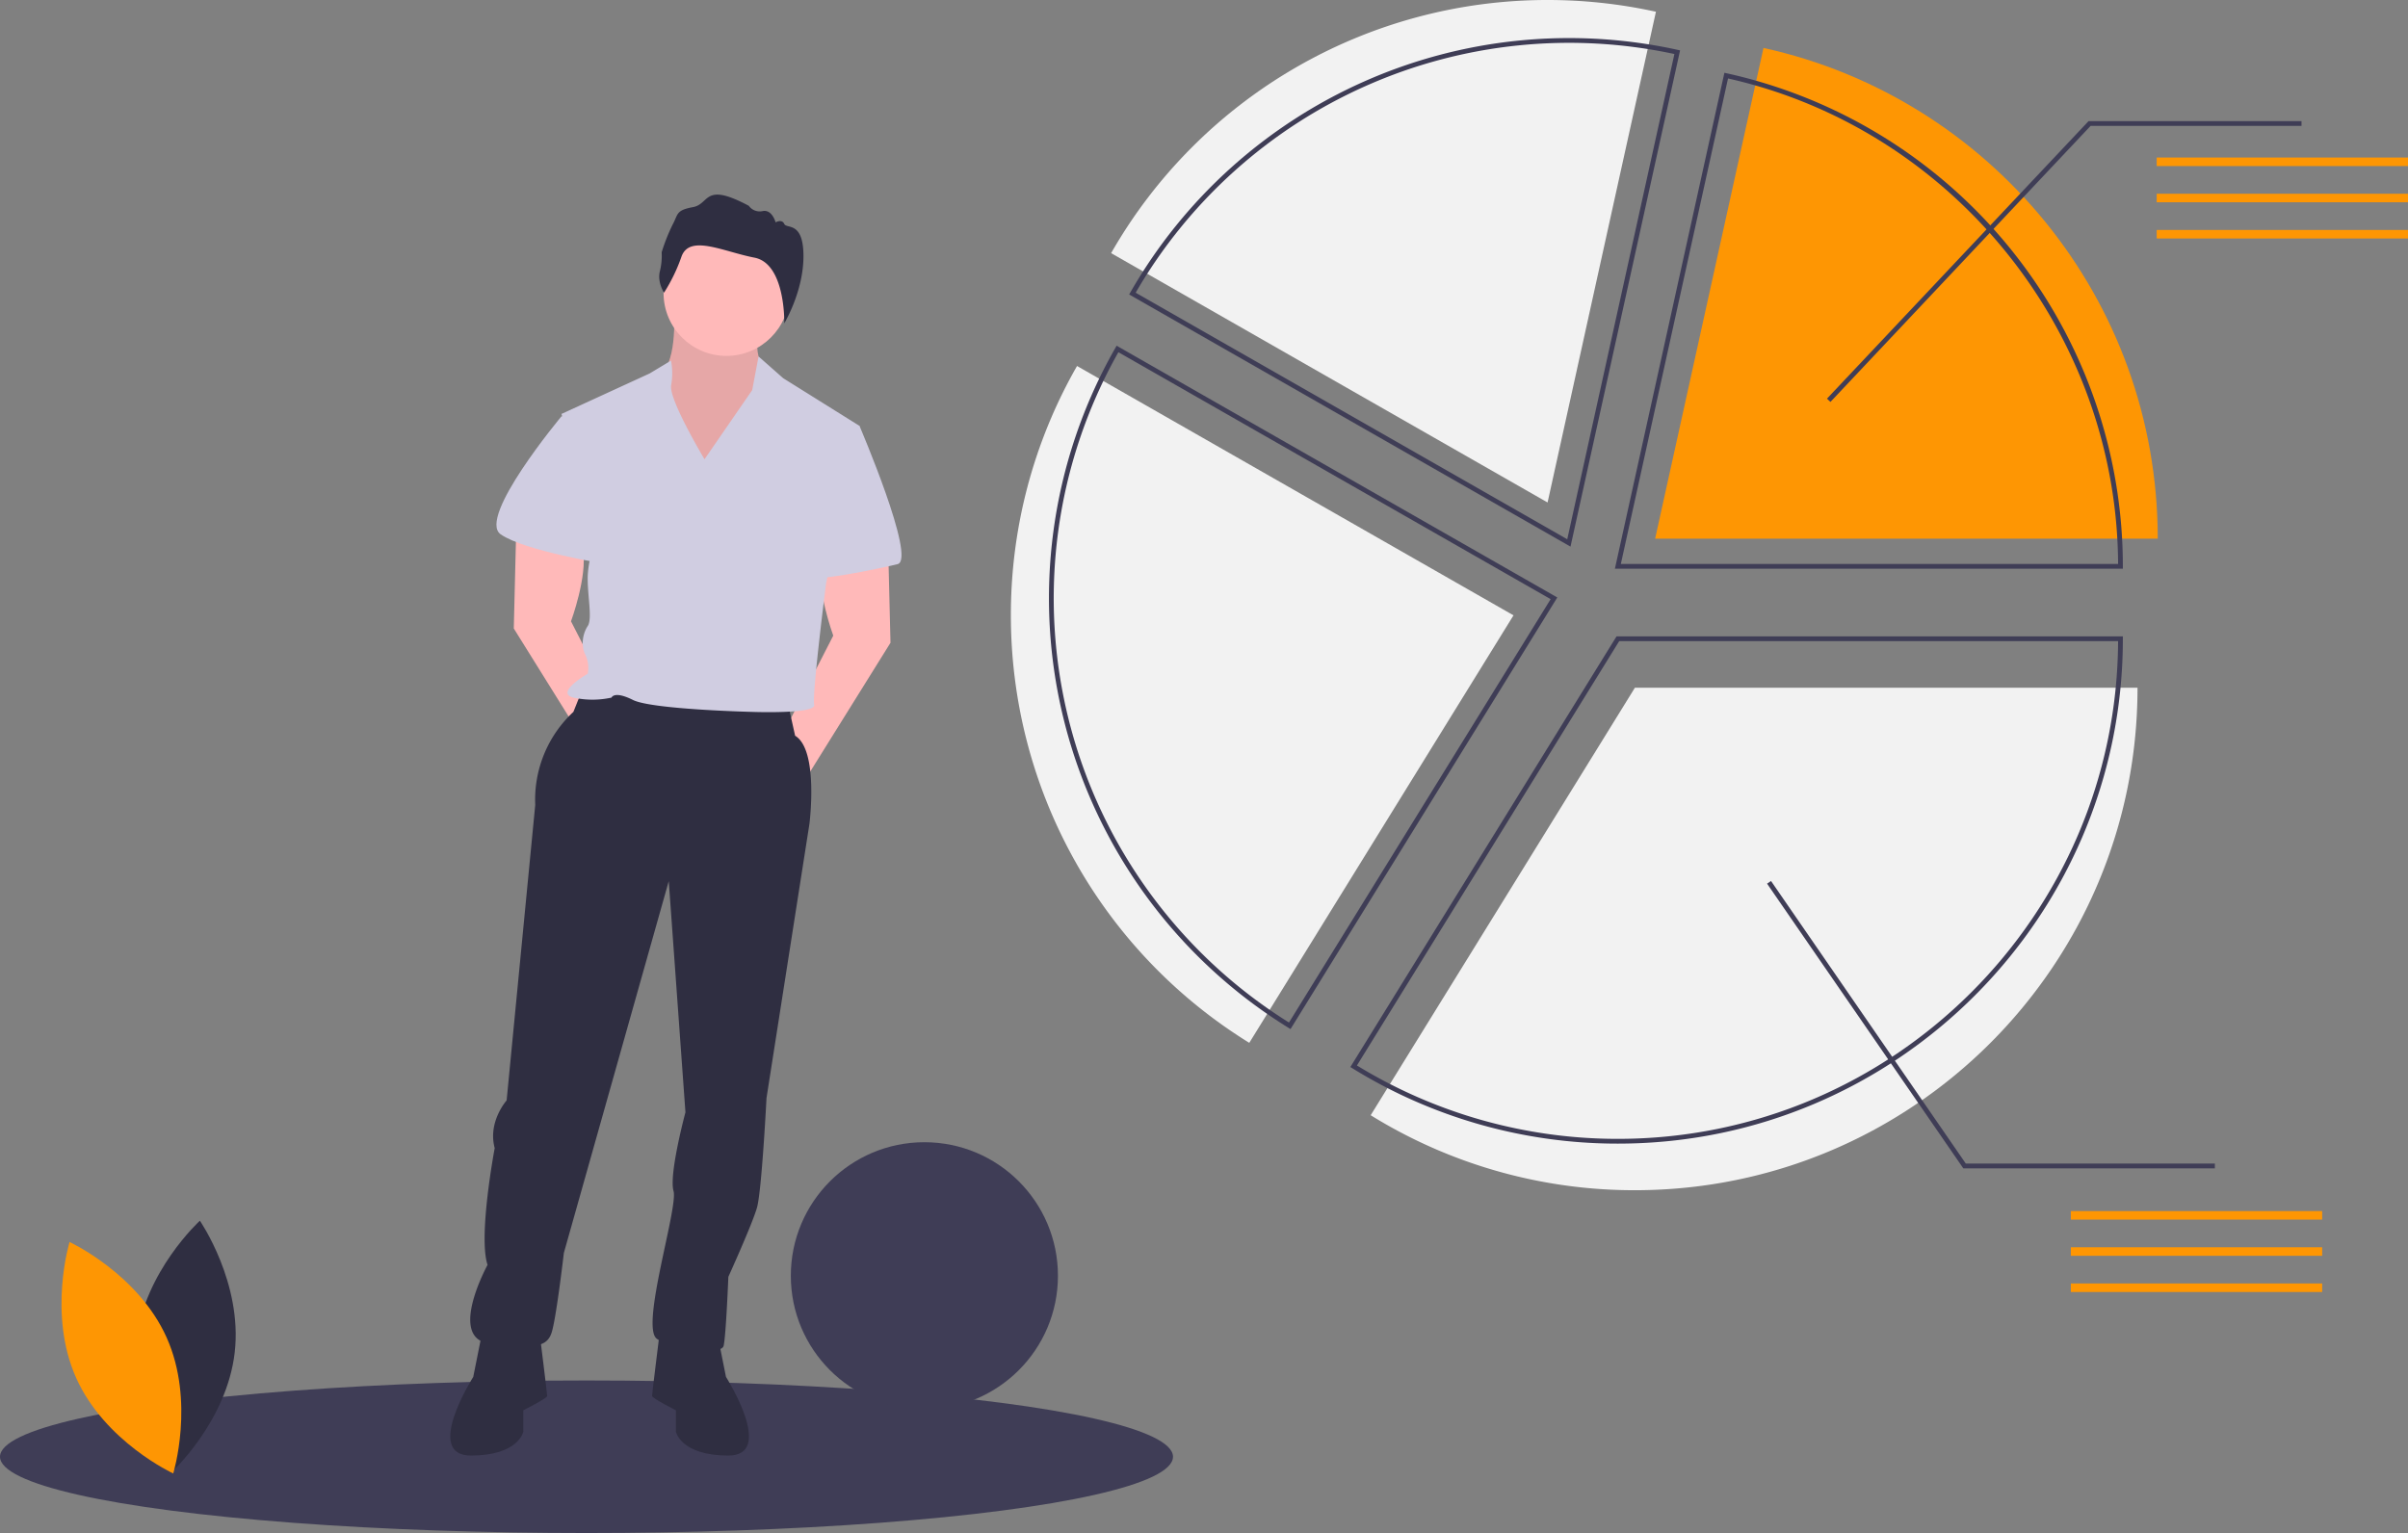
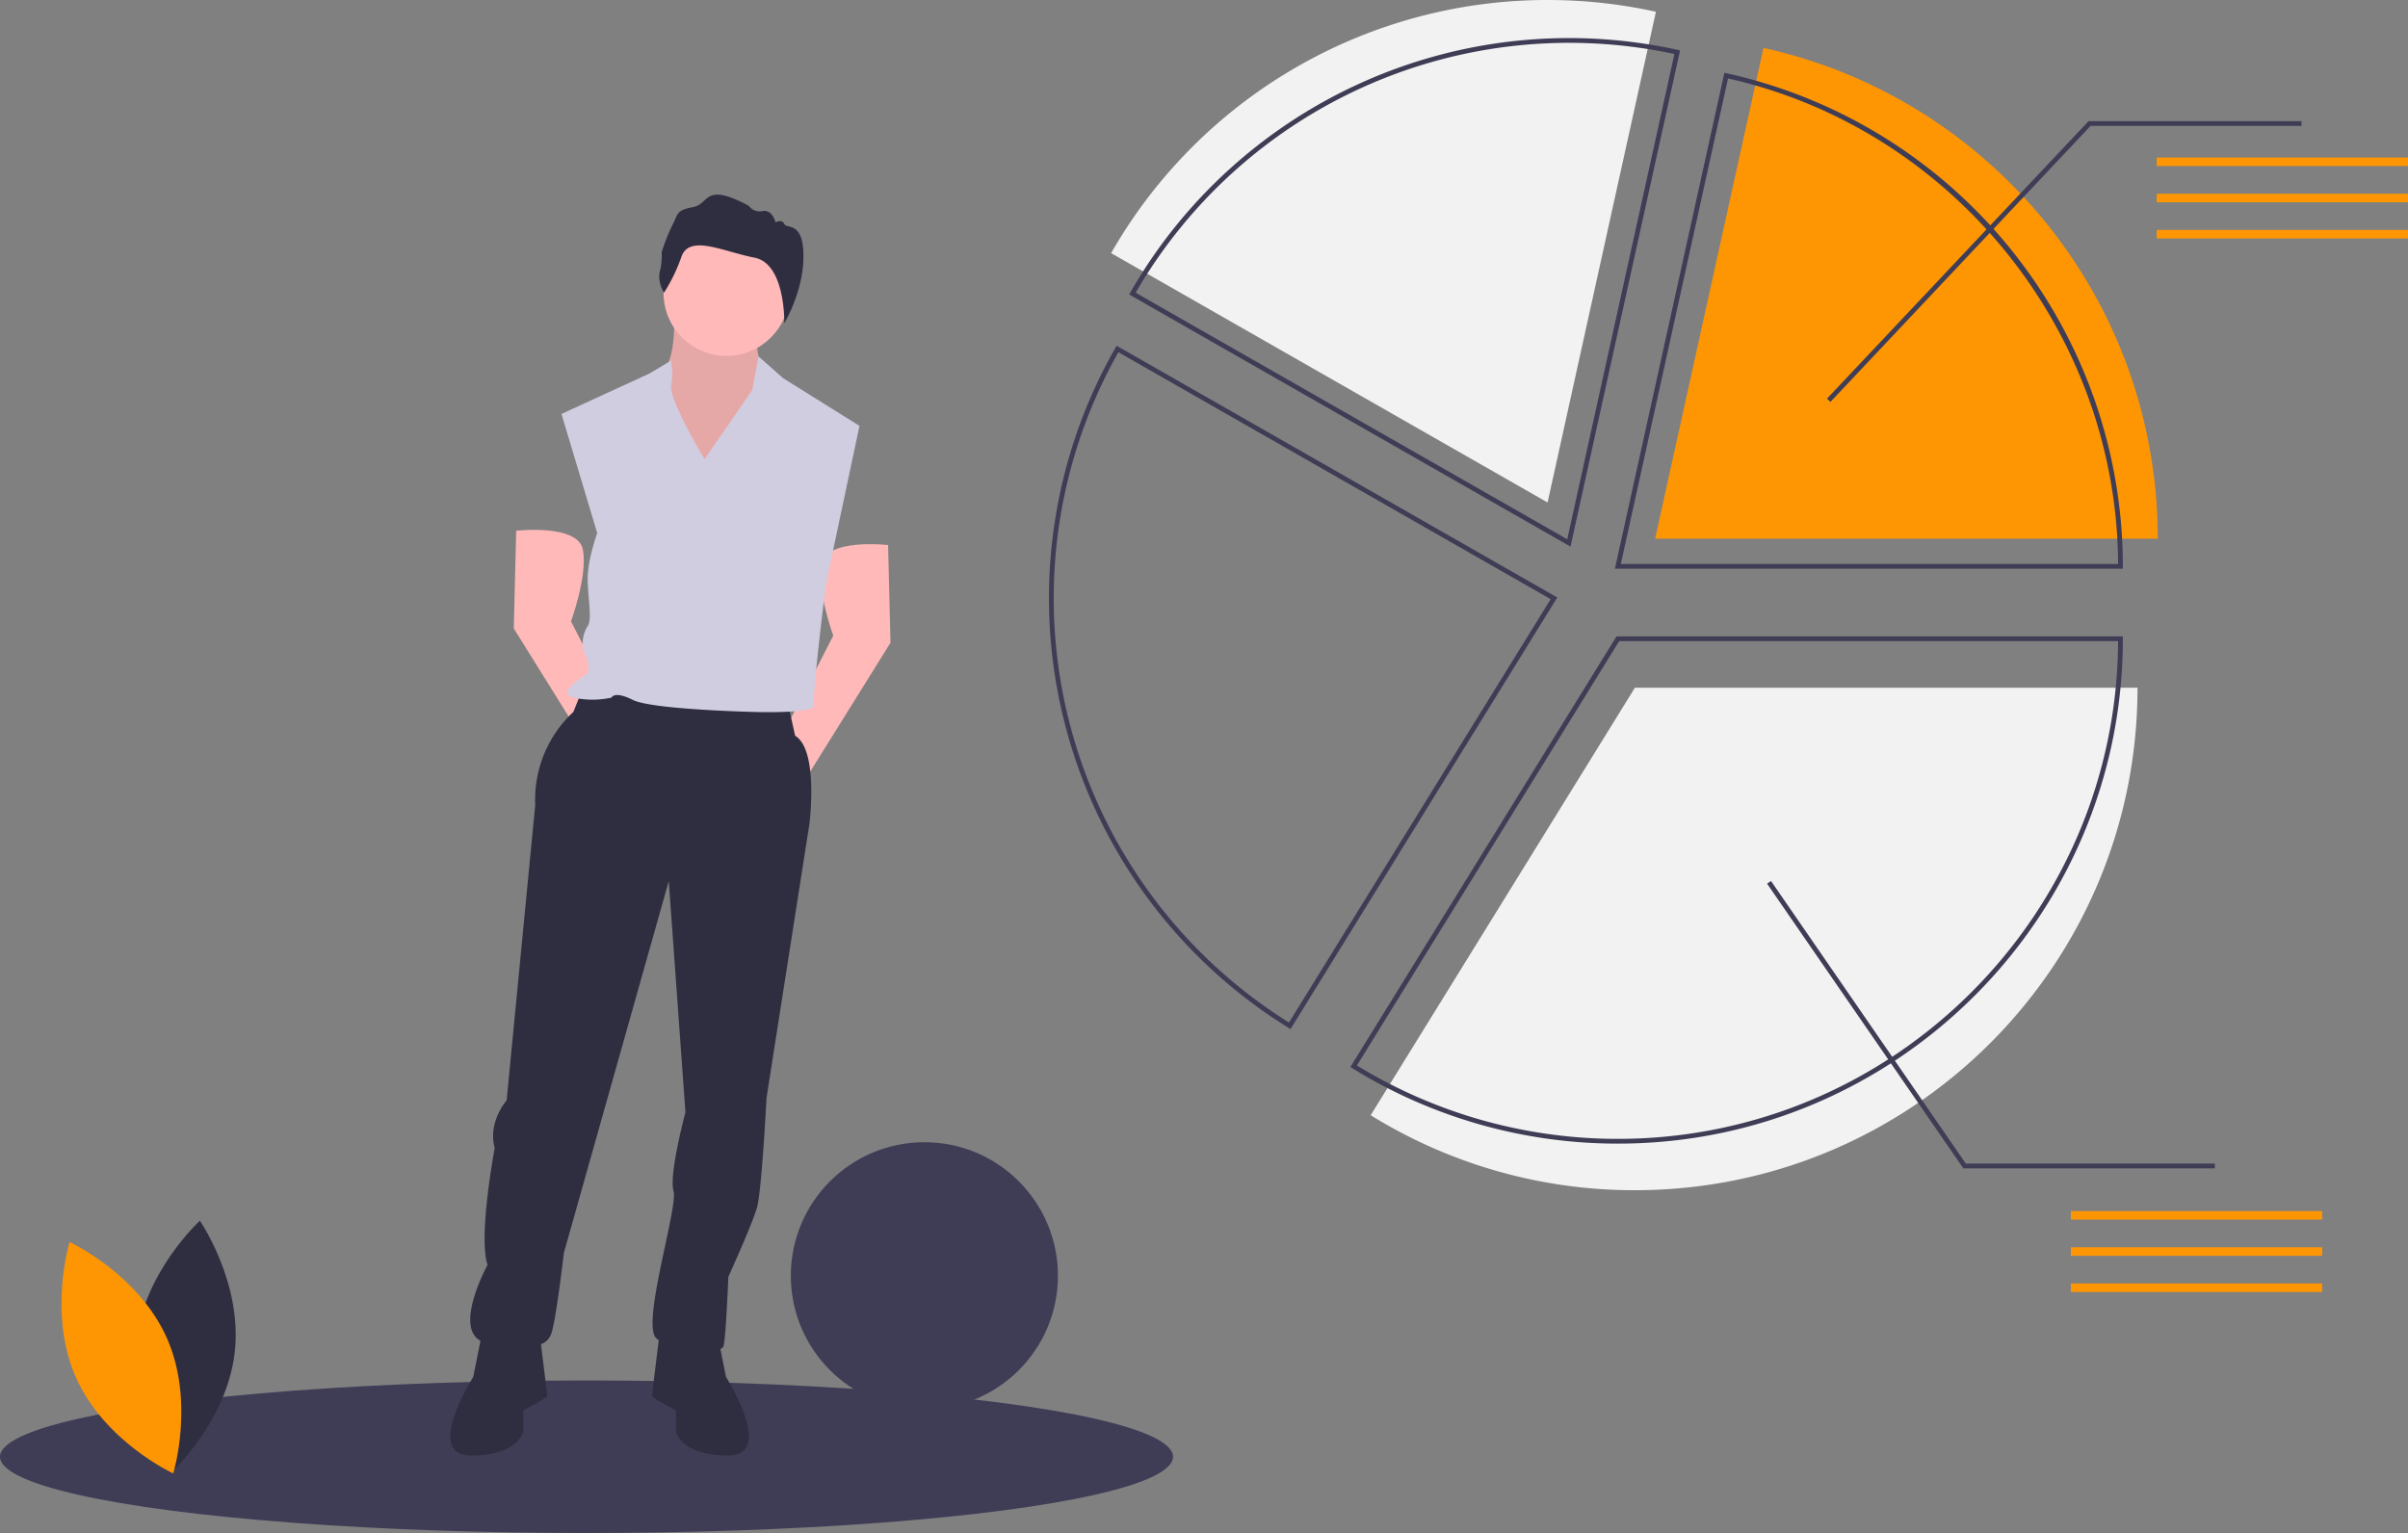
<svg xmlns="http://www.w3.org/2000/svg" height="643.175" width="1010">
  <rect width="100%" height="100%" fill="#808080" stroke="none" />
  <ellipse cx="246" cy="611.175" fill="#3f3d56" rx="246" ry="32" />
  <path d="M896.552 288.534H685.735L574.913 467.89a209.812 209.812 0 00110.822 31.46c116.43 0 210.817-94.385 210.817-210.816z" fill="#f2f2f2" />
  <circle cx="387.72" cy="535.235" fill="#3f3d56" r="56.018" />
  <path d="M282.5 127.675s2 20-4 28 15 58 15 58l30-56s-10-6-4-23z" fill="#ffb9b9" />
  <path d="M282.5 127.675s2 20-4 28 15 58 15 58l30-56s-10-6-4-23z" opacity=".1" />
  <path d="M372.5 228.675l1 41-38 61-7-23 21-41s-7-19-5-30 28-8 28-8zm-156-6l-1 41 38 61 7-23-21-41s7-19 5-30-28-8-28-8z" fill="#ffb9b9" />
  <path d="M244.5 288.675l-4 10a50.242 50.242 0 00-16 39l-12 124s-8 9-5 20c0 0-7 37-3 49 0 0-17 31 1 33s24 2 26-5 5-33 5-33l44-156 7 97s-7 26-5 33-14 57-7 62 27 7 28 3 2-29 2-29 10-22 12-29 4-46 4-46l18-115s4-31-6-37l-4-18z" fill="#2f2e41" />
  <path d="M202.5 557.675l-4 20s-21 33-1 33 22-10 22-10v-9s10-5 10-6-3-25-3-25zm98 0l4 20s21 33 1 33-22-10-22-10v-9s-10-5-10-6 3-25 3-25z" fill="#2f2e41" />
  <circle cx="304.703" cy="122.936" fill="#ffb9b9" r="26.383" />
  <path d="M295.5 192.675s-15-25-14-31a28.738 28.738 0 00-.048-10.39l-8.952 5.39-37 17 15 50s-4 11-4 19 2 17 0 20-3 8-1 12a12.694 12.694 0 011 8s-14 8-6 10a37.163 37.163 0 0016 0s1-3 9 1 50 5 50 5 27 1 26-3 5-51 5-51l14-66-32-20-10.336-9.125-2.664 14.125z" fill="#d0cde1" />
-   <path d="M242.5 174.675h-7s-35.5 42.5-25.5 49.5 44.5 12.5 44.5 12.5-3-62-12-62zm109 4h9s24 56 16 58-37 8-37 5 12-63 12-63z" fill="#d0cde1" />
  <path d="M278.52 122.795s-2.863-4.294-1.762-8.918a27.028 27.028 0 00.77-8.037 79.548 79.548 0 014.625-11.67c2.312-4.184 1.21-5.946 8.477-7.267s4.294-10.79 23.45-.55a5.618 5.618 0 005.836 2.202c3.964-.77 5.395 4.734 5.395 4.734s2.642-1.541 3.633.66S337 92.628 337 107.491s-8.04 28.14-8.04 28.14.59-25.002-12.512-27.534-27.194-9.909-30.607-.44a72.179 72.179 0 01-7.321 15.138z" fill="#2f2e41" />
  <path d="M678.589 479.805a211.31 211.31 0 01-111.349-31.61l-.85-.527.526-.85 111.115-179.83h212.374v1c0 116.797-95.02 211.817-211.816 211.817zm-109.445-32.787a209.313 209.313 0 00109.445 30.787c115.361 0 209.276-93.579 209.814-208.817H679.146z" fill="#3f3d56" />
-   <path d="M424 258.162a210.67 210.67 0 0099.995 179.356l110.822-179.356-183.068-104.61A209.846 209.846 0 00424 258.161z" fill="#f2f2f2" />
  <path d="M541.292 431.749l-.85-.527a211.917 211.917 0 01-72.588-285.314l.497-.867 184.834 105.62zM469.095 147.77a209.919 209.919 0 0071.55 281.223l109.75-177.623z" fill="#3f3d56" />
  <path d="M739.668 20.113l-45.447 205.89h210.817c0-100.826-70.786-185.105-165.37-205.89z" fill="#fe9603" />
  <path d="M890.405 238.616H677.344l45.93-208.08.976.214a211.883 211.883 0 01166.155 206.866zm-210.571-2h208.57c-.47-97.03-69.071-182.44-163.608-203.697z" fill="#3f3d56" />
  <path d="M649.11 0a210.737 210.737 0 00-183.068 106.207l183.068 104.61 45.447-205.89A211.54 211.54 0 00649.11 0z" fill="#f2f2f2" />
  <path d="M658.727 229.332L473.609 123.551l.498-.869A212.066 212.066 0 01703.705 20.923l.978.215zM476.342 122.809l181.017 103.438 44.939-203.583A210.066 210.066 0 00476.342 122.81zm291.41 45.816l-1.455-1.372L876.021 50.811h89.314v2h-88.45z" fill="#3f3d56" />
  <path d="M904.591 66.104H1010v3.573H904.591zm0 15.186H1010v3.573H904.591zm0 15.186H1010v3.573H904.591zm-36 411.628H974v3.573H868.591zm0 15.186H974v3.573H868.591zm0 15.186H974v3.573H868.591z" fill="#fe9603" />
  <path d="M929 490.176H823.475l-.298-.433-82-119 1.646-1.135 81.702 118.568H929z" fill="#3f3d56" />
  <path d="M57.162 562.65c-3.331 29.19 14.614 55.21 14.614 55.21s23.347-21.308 26.678-50.498-14.615-55.21-14.615-55.21-23.346 21.307-26.677 50.498z" fill="#2f2e41" />
  <path d="M69.889 561.143c12.007 26.815 2.775 57.044 2.775 57.044s-28.699-13.244-40.706-40.058-2.776-57.044-2.776-57.044 28.7 13.244 40.707 40.058z" fill="#fe9603" />
</svg>